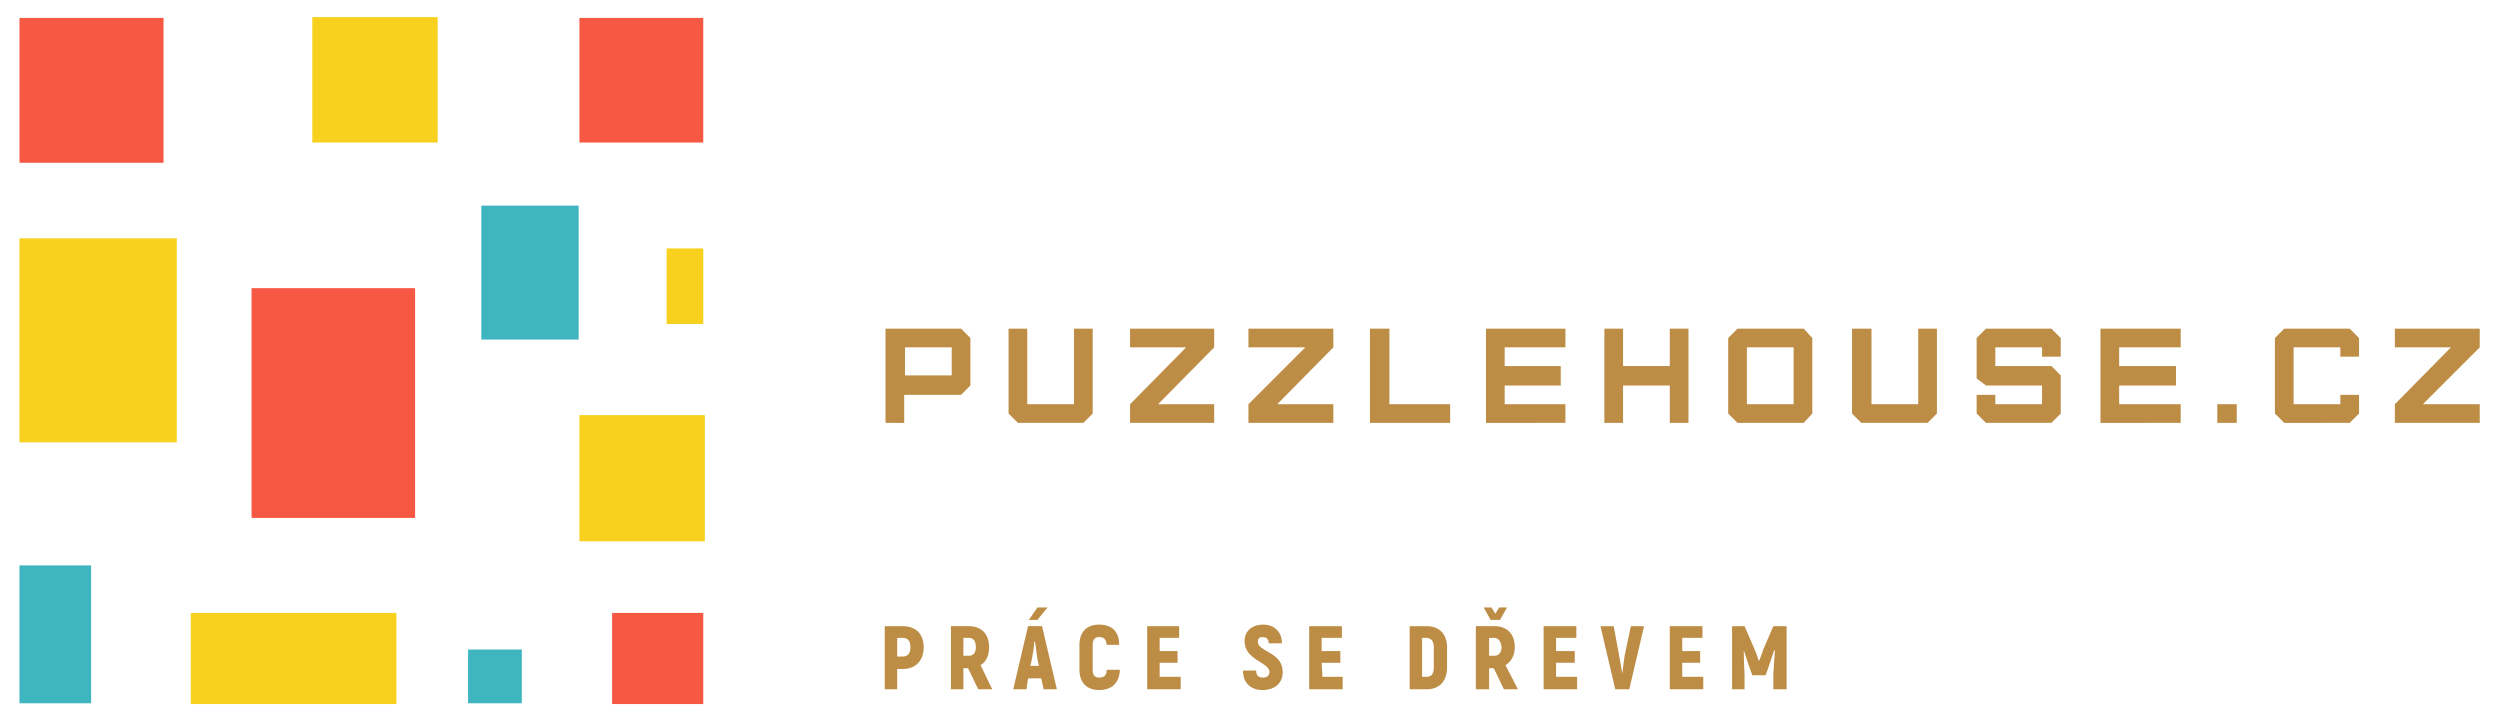
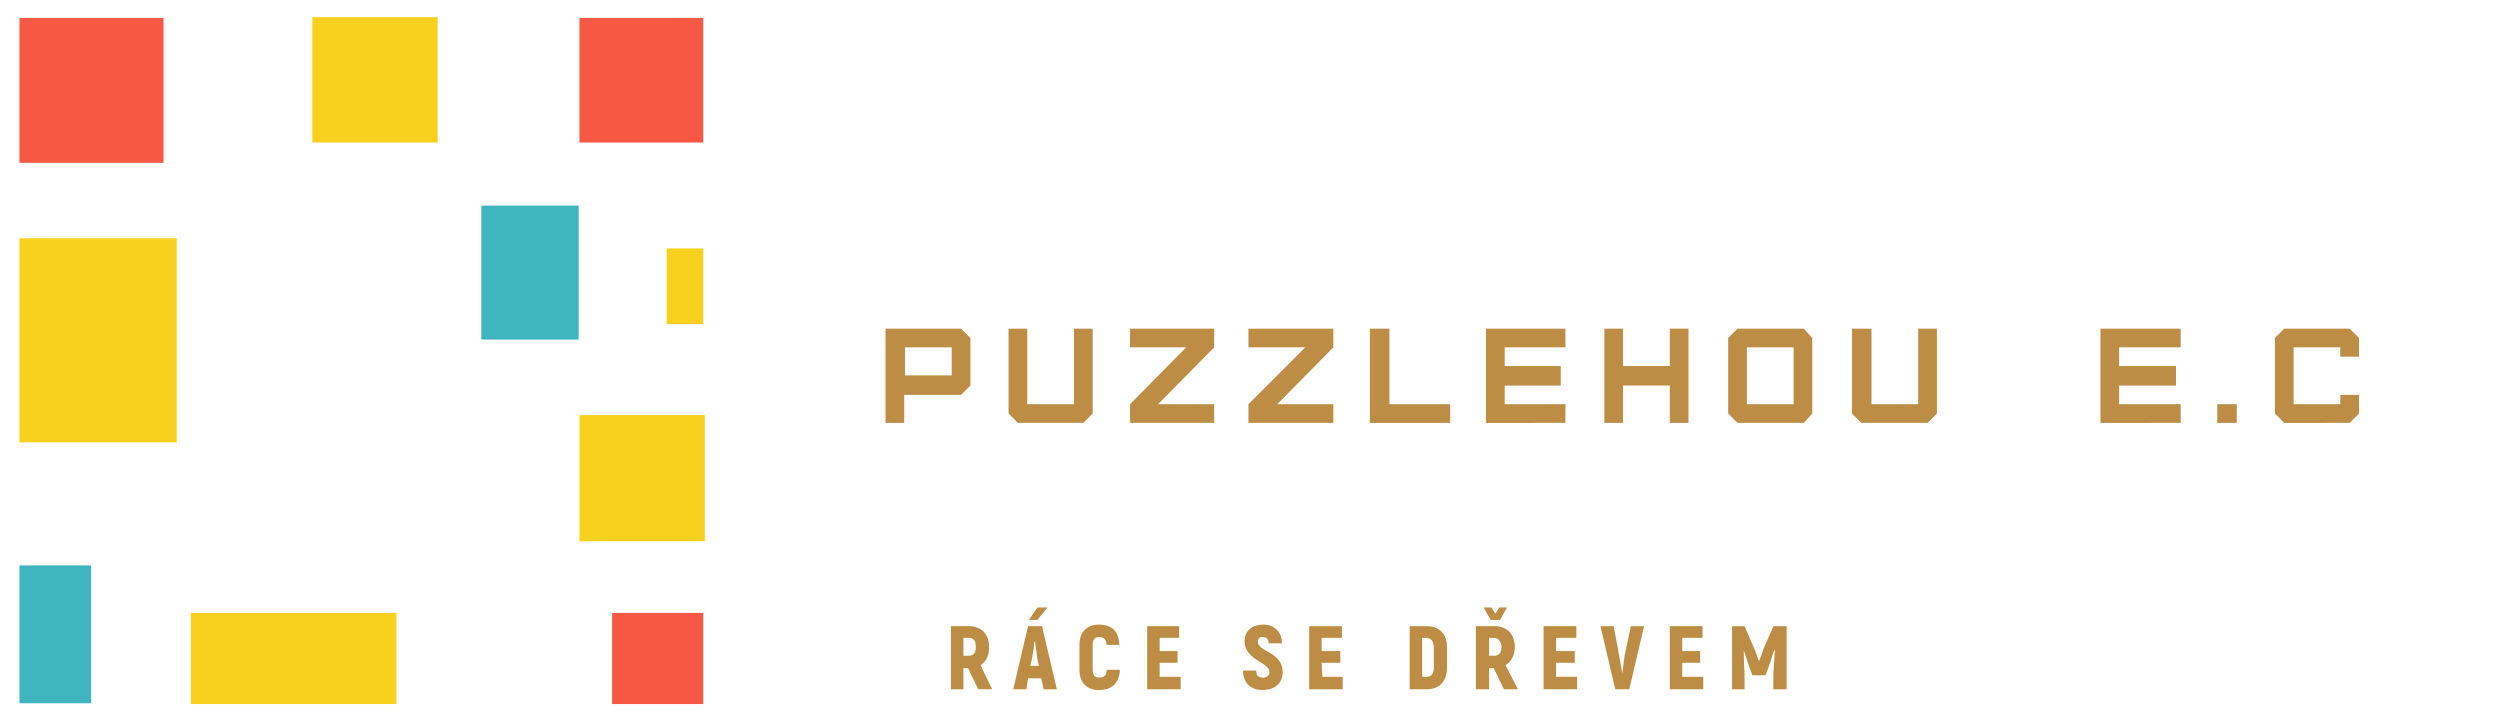
<svg xmlns="http://www.w3.org/2000/svg" version="1.2" viewBox="0 0 321 92" width="321" height="92">
  <title>44140648-svg</title>
  <style> .s0 { fill: #bd8d46 } .s1 { fill: #f65843 } .s2 { fill: #f7d11e } .s3 { fill: #3fb5bf } </style>
  <g id="Layer">
    <path id="Layer" fill-rule="evenodd" class="s0" d="m113.7 54.3v-12.1h9.7l1.2 1.2v6.1l-1.2 1.2h-7.3v3.6zm8.5-6.1v-3.6h-6v3.6z" />
    <path id="Layer" class="s0" d="m129.5 42.2v10.9l1.2 1.2h8.4l1.2-1.2v-10.9h-2.4v9.7h-6v-9.7z" />
    <path id="Layer" class="s0" d="m155.9 42.2h-10.8v2.4h7.2l-7.2 7.3v2.4h10.8v-2.4h-7.2l7.2-7.3z" />
    <path id="Layer" class="s0" d="m171.2 42.2h-10.9v2.4h7.3l-7.3 7.3v2.4h10.9v-2.4h-7.2l7.2-7.3z" />
    <path id="Layer" class="s0" d="m175.9 42.2v12.1h10.3v-2.4h-7.8v-9.7z" />
    <path id="Layer" class="s0" d="m201 54.3v-2.4h-7.8v-2.4h7.2v-2.5h-7.2v-2.4h7.8v-2.4h-10.2v12.1z" />
    <path id="Layer" class="s0" d="m208.4 54.3v-4.8h6v4.8h2.4v-12.1h-2.4v4.8h-6v-4.8h-2.4v12.1z" />
    <path id="Layer" fill-rule="evenodd" class="s0" d="m223.1 54.3l-1.2-1.2v-9.7l1.2-1.2h8.5l1.1 1.2v9.7l-1.1 1.2zm7.2-2.4v-7.3h-6v7.3z" />
    <path id="Layer" class="s0" d="m237.8 42.2v10.9l1.2 1.2h8.5l1.2-1.2v-10.9h-2.4v9.7h-6v-9.7z" />
-     <path id="Layer" class="s0" d="m263.4 54.3l1.2-1.2v-4.9l-1.2-1.2h-7.2v-2.4h6v1.2h2.4v-2.4l-1.2-1.2h-8.4l-1.2 1.2v5.2l1.2 0.9h7.2v2.4h-6v-1.2h-2.4v2.4l1.2 1.2z" />
    <path id="Layer" class="s0" d="m280 54.3v-2.4h-7.9v-2.4h7.3v-2.5h-7.3v-2.4h7.9v-2.4h-10.3v12.1z" />
    <path id="Layer" class="s0" d="m284.7 54.3h2.5v-2.4h-2.5z" />
    <path id="Layer" class="s0" d="m301.7 54.3l1.2-1.2v-2.4h-2.4v1.2h-6v-7.3h6v1.2h2.4v-2.4l-1.2-1.2h-8.4l-1.2 1.2v9.7l1.2 1.2z" />
-     <path id="Layer" class="s0" d="m318.4 42.2h-10.9v2.4h7.2l-7.2 7.3v2.4h10.9v-2.4h-7.3l7.3-7.3z" />
  </g>
  <g id="Layer">
-     <path id="Layer" fill-rule="evenodd" class="s0" d="m118.6 83.1c0 1.7-1 2.8-2.7 2.8h-0.7v2.6h-1.6v-8.1h2.3c1.7 0 2.7 1 2.7 2.7zm-1.7 0q0-1.2-1-1.2h-0.7v2.4h0.7q1 0 1-1.2z" />
    <path id="Layer" fill-rule="evenodd" class="s0" d="m124.3 85.8h-0.6v2.7h-1.6v-8.1h2.3c1.6 0 2.6 1 2.6 2.7 0 1.1-0.4 1.9-1.1 2.3l1.5 3.1h-1.8zm-0.6-1.6h0.7c0.6 0 0.9-0.4 0.9-1.1 0-0.8-0.3-1.2-0.9-1.2h-0.7z" />
    <path id="Layer" fill-rule="evenodd" class="s0" d="m133.2 79.6h-1.1l1.1-1.6h1.3zm0.5 7.5h-1.7l-0.2 1.4h-1.7l1.9-8.1h1.8l1.9 8.1h-1.7zm-0.3-1.6l-0.2-0.9c-0.1-0.6-0.2-1.6-0.3-2.2h-0.1c0 0.6-0.2 1.6-0.3 2.2l-0.2 0.9z" />
    <path id="Layer" class="s0" d="m141.1 88.6c1.7 0 2.6-0.9 2.7-2.6h-1.7c0 0.7-0.3 1-1 1-0.5 0-0.8-0.3-0.8-1v-3.2c0-0.7 0.3-1 0.8-1 0.7 0 0.9 0.3 1 1h1.6c0-1.7-0.9-2.6-2.6-2.6-1.5 0-2.5 0.9-2.5 2.6v3.2c0 1.7 1 2.6 2.5 2.6z" />
    <path id="Layer" class="s0" d="m148.9 86.9v-1.8h2.3v-1.5h-2.3v-1.7h2.5v-1.5h-4.1v8.1h4.3v-1.6z" />
    <path id="Layer" class="s0" d="" />
    <path id="Layer" class="s0" d="m162.1 88.6c1.6 0 2.6-0.9 2.6-2.3 0-2.6-3.2-2.6-3.2-3.9 0-0.4 0.2-0.6 0.6-0.6q0.8 0 0.8 0.8h1.7c0-1.5-1-2.4-2.4-2.4-1.5 0-2.4 0.9-2.4 2.1 0 2.5 3.2 2.7 3.2 4 0 0.4-0.3 0.7-0.8 0.7-0.6 0-0.9-0.2-0.9-0.9h-1.7c0 1.6 1 2.5 2.5 2.5z" />
    <path id="Layer" class="s0" d="m169.8 86.9l-0.1-1.8h2.4v-1.5h-2.4v-1.7h2.6v-1.5h-4.2v8.1h4.3v-1.6z" />
    <path id="Layer" class="s0" d="" />
    <path id="Layer" fill-rule="evenodd" class="s0" d="m181 80.4h2.2c1.6 0 2.6 1 2.6 2.7v2.6c0 1.8-1 2.8-2.6 2.8h-2.2zm2.2 6.5c0.6 0 0.9-0.4 0.9-1.2v-2.6q0-1.1-0.9-1.2h-0.6v5z" />
    <path id="Layer" fill-rule="evenodd" class="s0" d="m191.4 79.6l-0.9-1.6h1l0.5 0.8 0.5-0.8h1l-0.9 1.6zm0.4 6.2h-0.6v2.7h-1.7v-8.1h2.4c1.6 0 2.6 1 2.6 2.7 0 1.1-0.5 1.9-1.2 2.3l1.6 3.1h-1.8zm-0.6-1.6h0.7c0.5 0 0.9-0.4 0.9-1.1q-0.1-1.1-0.9-1.2h-0.7z" />
    <path id="Layer" class="s0" d="m199.8 86.9v-1.8h2.4v-1.5h-2.4v-1.7h2.6v-1.5h-4.2v8.1h4.3v-1.6z" />
    <path id="Layer" class="s0" d="m207.4 88.5h1.8l1.9-8.1h-1.7l-0.8 3.8c-0.1 0.6-0.2 1.6-0.3 2.3-0.1-0.7-0.3-1.7-0.4-2.3l-0.7-3.8h-1.7z" />
    <path id="Layer" class="s0" d="m216 86.9v-1.8h2.3v-1.5h-2.3v-1.7h2.6v-1.5h-4.2v8.1h4.3v-1.6z" />
    <path id="Layer" class="s0" d="m227.7 80.4l-1.3 3c-0.1 0.4-0.4 1.1-0.5 1.4h-0.1c-0.1-0.3-0.3-1-0.5-1.4l-1.3-3h-1.6v8.1h1.6v-2q-0.1-1.5-0.1-3l0.7 2.1 0.4 1.1h1.7l0.4-1.1 0.7-2.1h0.1q-0.1 1.5-0.2 3v2h1.7v-8.1z" />
  </g>
  <g id="Layer">
    <g id="Layer">
      <g id="Layer">
        <path id="Layer" class="s1" d="m2.5 2.3h18.5v18.6h-18.5z" />
      </g>
      <g id="Layer">
        <path id="Layer" class="s2" d="m74.4 53.3h16.1v16.2h-16.1z" />
      </g>
      <g id="Layer">
        <path id="Layer" class="s3" d="m61.8 26.4h12.5v17.2h-12.5z" />
      </g>
      <g id="Layer">
        <path id="Layer" class="s1" d="m78.6 78.7h11.7v11.7h-11.7z" />
      </g>
      <g id="Layer">
        <path id="Layer" class="s2" d="m2.5 30.6h20.2v26.2h-20.2z" />
      </g>
      <g id="Layer">
-         <path id="Layer" class="s1" d="m32.3 37h21v29.5h-21z" />
-       </g>
+         </g>
      <g id="Layer">
        <path id="Layer" class="s1" d="m74.4 2.3h15.9v16h-15.9z" />
      </g>
      <g id="Layer">
        <path id="Layer" class="s2" d="m24.5 78.7h26.4v11.7h-26.4z" />
      </g>
      <g id="Layer">
        <path id="Layer" class="s2" d="m40.1 2.2h16.1v16.1h-16.1z" />
      </g>
      <g id="Layer">
        <path id="Layer" class="s3" d="m2.5 72.6h9.2v17.7h-9.2z" />
      </g>
      <g id="Layer">
        <path id="Layer" class="s2" d="m85.6 31.9h4.7v9.7h-4.7z" />
      </g>
      <g id="Layer">
-         <path id="Layer" class="s3" d="m60.1 83.4h6.9v6.9h-6.9z" />
-       </g>
+         </g>
    </g>
  </g>
</svg>